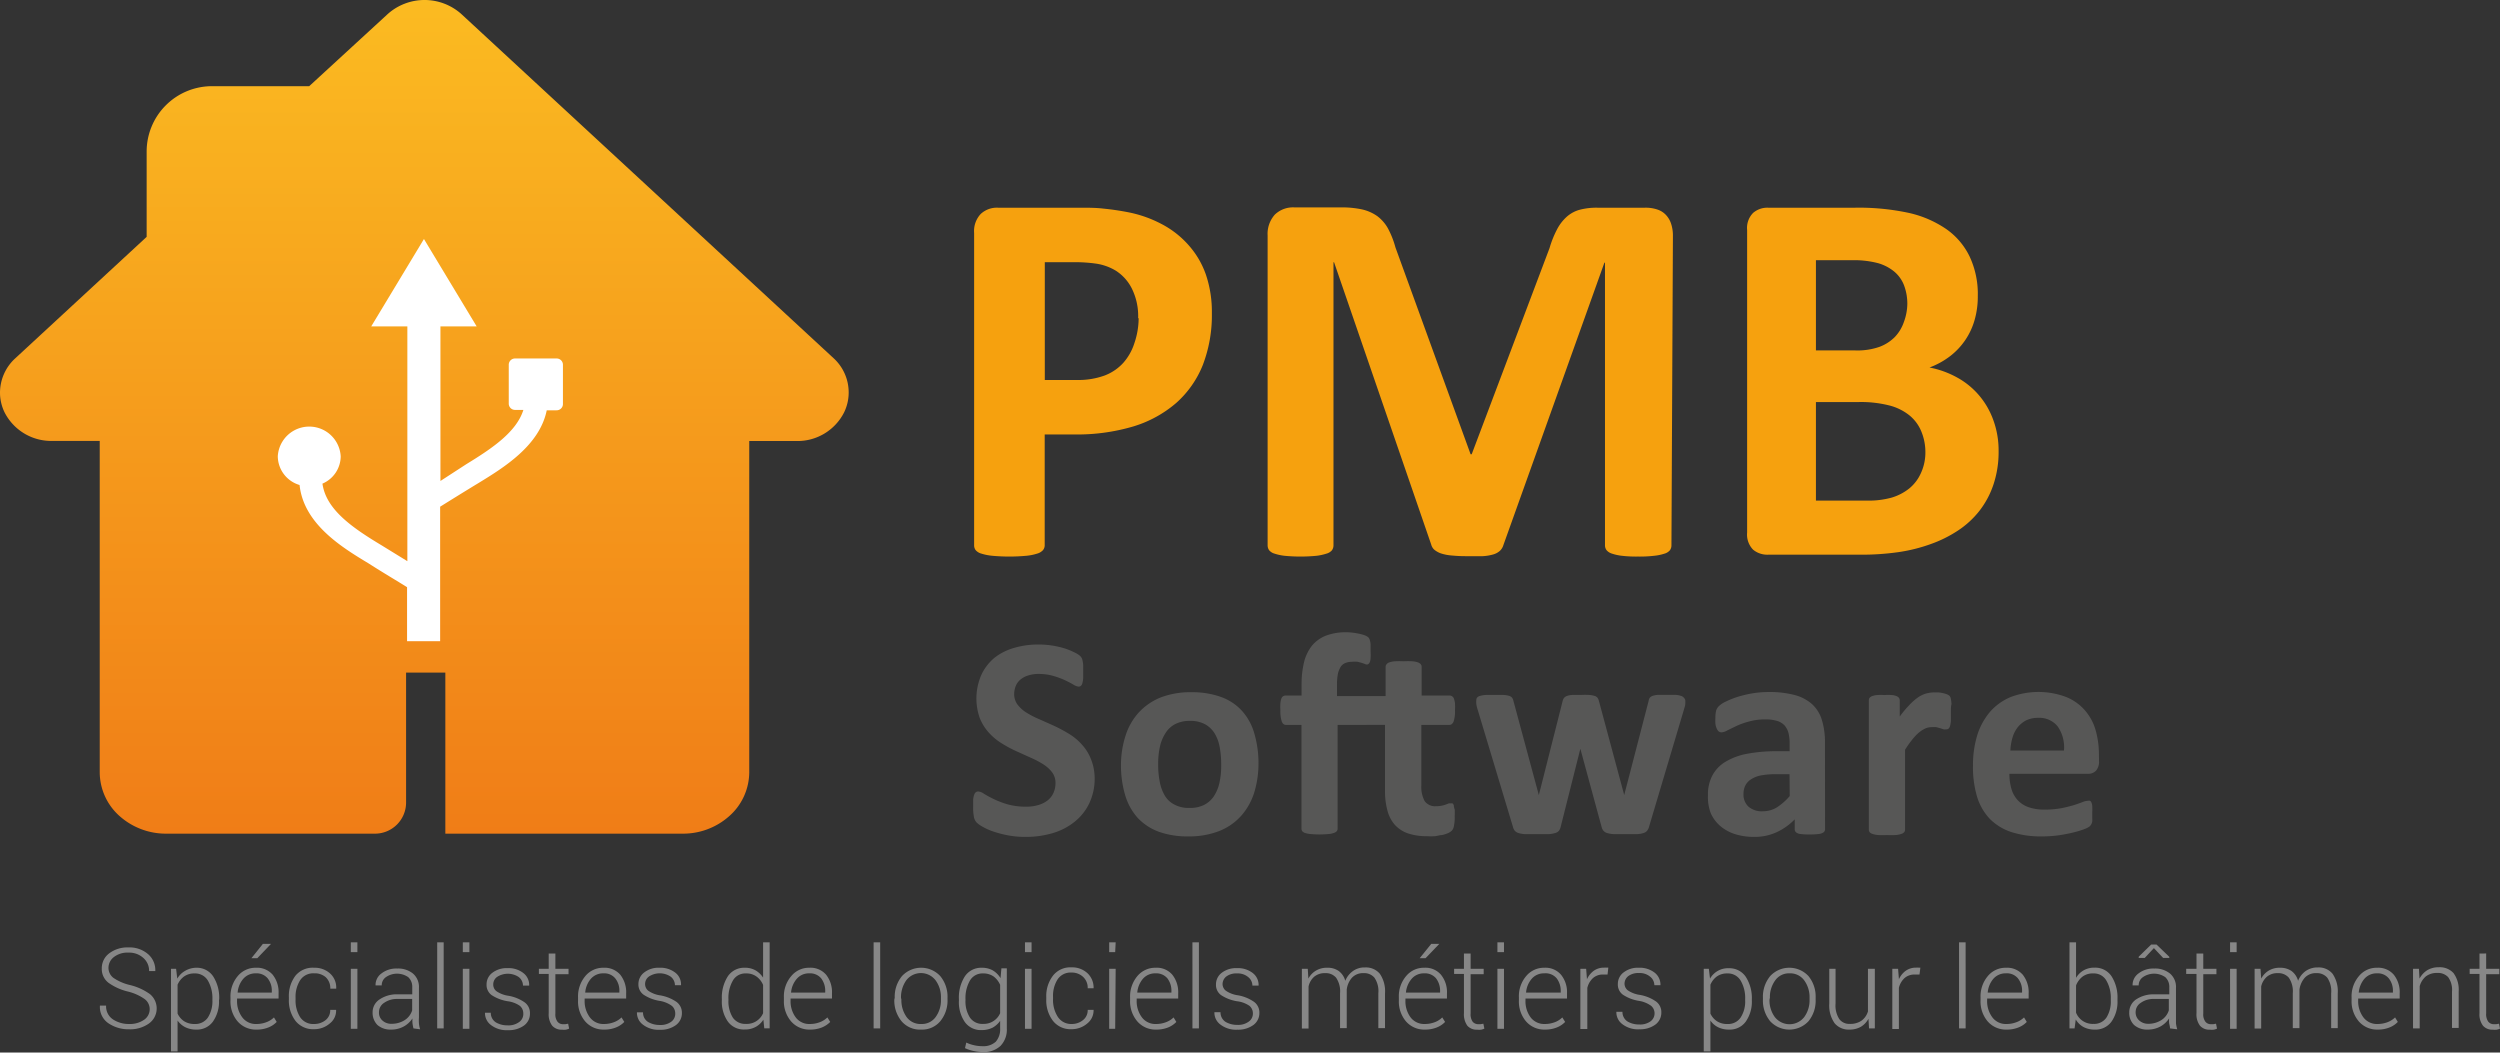
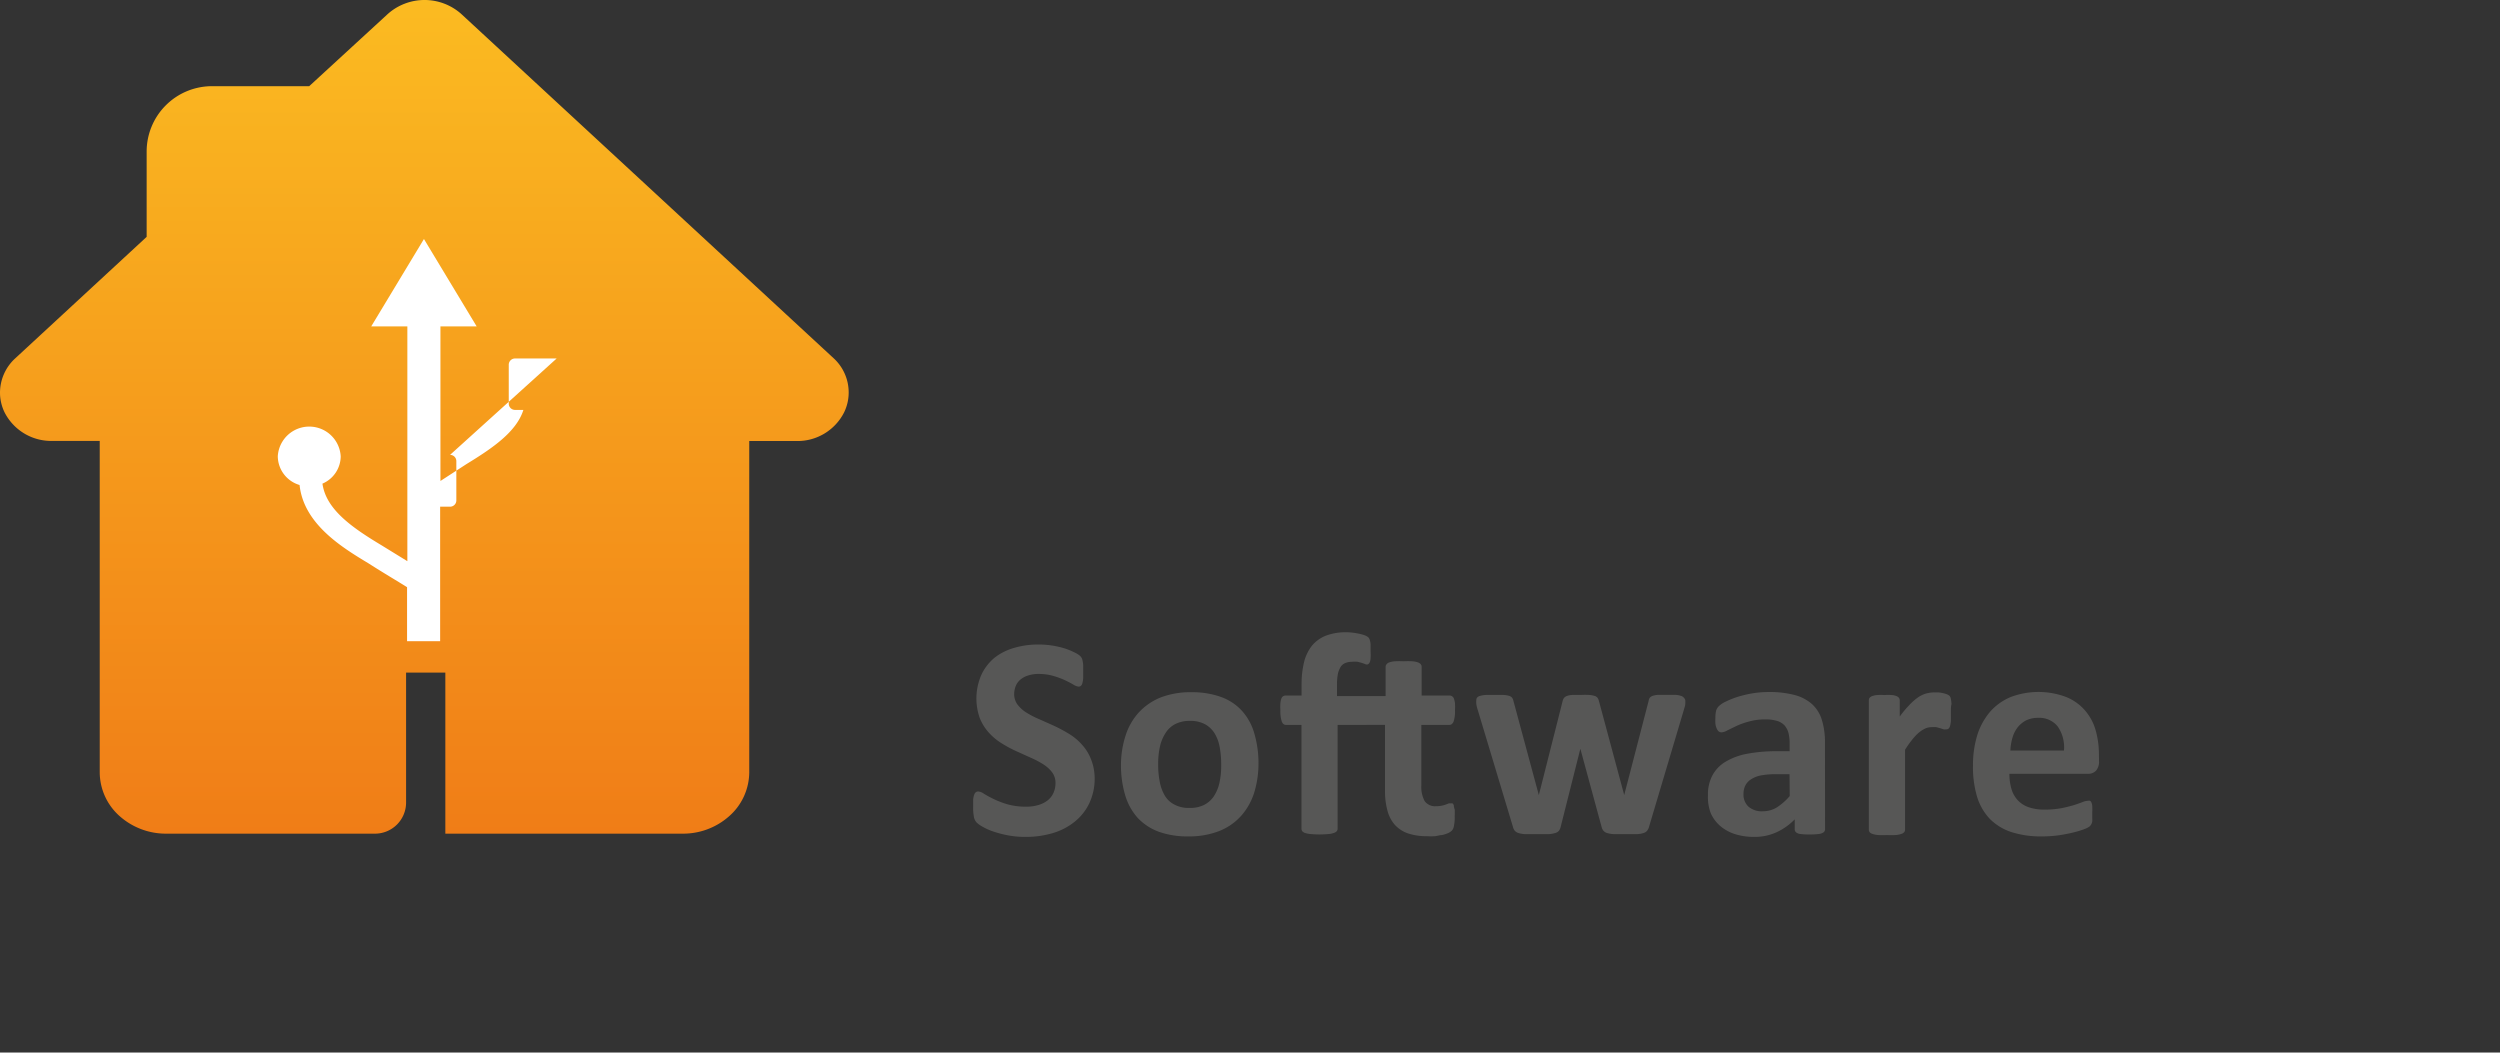
<svg xmlns="http://www.w3.org/2000/svg" viewBox="0 0 254.69 107.23">
  <rect x="0" y="0" width="254.69" height="107.23" fill="#333333" stroke="none" />
  <defs>
    <linearGradient id="a" x1="43.24" x2="43.24" y1="-.19" y2="84.98" gradientUnits="userSpaceOnUse">
      <stop offset="0" stop-color="#fbbb21" />
      <stop offset="1" stop-color="#f07d17" />
    </linearGradient>
  </defs>
  <g data-name="Calque 2">
    <g data-name="Calque 1">
      <path d="M84.92 36.49 47 1.43a5.63 5.63 0 0 0-7.5 0l-8 7.35h-9.9a6.66 6.66 0 0 0-6.66 6.66v8.69L1.57 36.49A4.76 4.76 0 0 0 0 40a4.62 4.62 0 0 0 .46 2 5.33 5.33 0 0 0 4.85 2.92h4.85v33.77a6 6 0 0 0 2.07 4.49 7.09 7.09 0 0 0 4.71 1.75H38.2a3.17 3.17 0 0 0 3.17-3.17V68.52h4v16.41h24.18a7.06 7.06 0 0 0 4.7-1.75 6 6 0 0 0 2.08-4.49V44.93h4.84A5.32 5.32 0 0 0 86 42a4.62 4.62 0 0 0 .46-2 4.72 4.72 0 0 0-1.54-3.51Zm-70.77 6.15v-.23Z" style="fill:url(#a)" />
-       <path d="M15.25 102.79a1.29 1.29 0 0 0-.5-1 5 5 0 0 0-1.7-.77 5.7 5.7 0 0 1-2-.9 1.76 1.76 0 0 1-.68-1.45 1.89 1.89 0 0 1 .76-1.55 3.06 3.06 0 0 1 1.95-.6 2.89 2.89 0 0 1 2 .68 2.14 2.14 0 0 1 .74 1.73h-.63a1.73 1.73 0 0 0-.59-1.34 2.13 2.13 0 0 0-1.51-.54 2.24 2.24 0 0 0-1.5.46 1.39 1.39 0 0 0-.54 1.1 1.29 1.29 0 0 0 .49 1 5 5 0 0 0 1.74.75 5.84 5.84 0 0 1 2 .92 1.89 1.89 0 0 1-.12 3 3.29 3.29 0 0 1-2 .58 3.64 3.64 0 0 1-2.11-.61 2 2 0 0 1-.87-1.8h.63a1.58 1.58 0 0 0 .71 1.41 2.93 2.93 0 0 0 1.63.46 2.54 2.54 0 0 0 1.53-.43 1.3 1.3 0 0 0 .57-1.1Zm7.06-.89a3.53 3.53 0 0 1-.62 2.18 2 2 0 0 1-1.7.81 2.45 2.45 0 0 1-1.11-.24 2.16 2.16 0 0 1-.79-.68v3.14h-.67V98.7h.52l.12 1a2.14 2.14 0 0 1 .79-.79 2.28 2.28 0 0 1 1.15-.32 2 2 0 0 1 1.71.87 4 4 0 0 1 .62 2.33Zm-.67-.11a3.57 3.57 0 0 0-.46-1.89 1.5 1.5 0 0 0-1.35-.73 1.76 1.76 0 0 0-1.09.32 2 2 0 0 0-.65.83v2.94a1.89 1.89 0 0 0 .67.78 1.93 1.93 0 0 0 1.08.28 1.53 1.53 0 0 0 1.34-.66 3.08 3.08 0 0 0 .46-1.76Zm4.49 3.1a2.45 2.45 0 0 1-1.92-.83 3.12 3.12 0 0 1-.73-2.14v-.31a3.21 3.21 0 0 1 .74-2.17 2.35 2.35 0 0 1 1.85-.85 2.12 2.12 0 0 1 1.71.71 2.86 2.86 0 0 1 .6 1.91v.52h-4.23v.19a2.75 2.75 0 0 0 .53 1.72 1.71 1.71 0 0 0 1.45.68 2.8 2.8 0 0 0 1-.18 2.21 2.21 0 0 0 .78-.49l.28.46a2.38 2.38 0 0 1-.84.56 3.09 3.09 0 0 1-1.22.22Zm-.06-5.73a1.65 1.65 0 0 0-1.28.55 2.43 2.43 0 0 0-.58 1.41h3.48V101a2 2 0 0 0-.43-1.34 1.46 1.46 0 0 0-1.19-.5Zm.71-3h.83l-1.4 1.46h-.6Zm5.22 8.16a1.83 1.83 0 0 0 1.15-.38 1.26 1.26 0 0 0 .49-1.06h.6a1.65 1.65 0 0 1-.66 1.4 2.39 2.39 0 0 1-1.59.57 2.27 2.27 0 0 1-1.89-.85 3.42 3.42 0 0 1-.67-2.19v-.23a3.4 3.4 0 0 1 .67-2.18 2.27 2.27 0 0 1 1.9-.81 2.32 2.32 0 0 1 1.63.59 1.91 1.91 0 0 1 .62 1.54h-.6a1.53 1.53 0 0 0-.47-1.17 1.68 1.68 0 0 0-1.18-.39 1.58 1.58 0 0 0-1.42.7 3.12 3.12 0 0 0-.47 1.76v.23a3.16 3.16 0 0 0 .47 1.78 1.59 1.59 0 0 0 1.42.69ZM36.41 97h-.67v-1h.67Zm0 7.81h-.67V98.7h.67Zm5.71-.04a5 5 0 0 1-.1-.55 3.59 3.59 0 0 1 0-.47 2.49 2.49 0 0 1-.88.82 2.64 2.64 0 0 1-1.3.32 2 2 0 0 1-1.39-.47 1.75 1.75 0 0 1-.49-1.29 1.55 1.55 0 0 1 .72-1.32 3.09 3.09 0 0 1 1.85-.51H42v-.75a1.33 1.33 0 0 0-.41-1 2 2 0 0 0-2.28 0 1 1 0 0 0-.42.84h-.63a1.44 1.44 0 0 1 .59-1.21 2.46 2.46 0 0 1 1.62-.51 2.4 2.4 0 0 1 1.6.51 1.79 1.79 0 0 1 .61 1.46v3a4.21 4.21 0 0 0 0 .62 2.9 2.9 0 0 0 .12.6Zm-2.24-.47a2.45 2.45 0 0 0 1.34-.37 1.82 1.82 0 0 0 .77-1v-1.16h-1.5a2.25 2.25 0 0 0-1.35.39 1.12 1.12 0 0 0-.53.94 1.06 1.06 0 0 0 .39.9 1.3 1.3 0 0 0 .88.3Zm5.32.47h-.66V96h.66ZM47.82 97h-.67v-1h.67Zm0 7.81h-.67V98.7h.67Zm5.49-1.59a1 1 0 0 0-.35-.75 2.8 2.8 0 0 0-1.26-.47 4.18 4.18 0 0 1-1.61-.62 1.27 1.27 0 0 1-.52-1.09 1.46 1.46 0 0 1 .58-1.18 2.4 2.4 0 0 1 1.56-.48 2.44 2.44 0 0 1 1.62.51 1.52 1.52 0 0 1 .58 1.27h-.63a1.12 1.12 0 0 0-.43-.87 2 2 0 0 0-2.23 0 .94.94 0 0 0-.37.74.86.86 0 0 0 .31.69 2.92 2.92 0 0 0 1.27.48 4.13 4.13 0 0 1 1.61.66 1.34 1.34 0 0 1 .55 1.13 1.49 1.49 0 0 1-.61 1.24 2.65 2.65 0 0 1-1.63.47 2.59 2.59 0 0 1-1.74-.53 1.5 1.5 0 0 1-.6-1.25H50a1.14 1.14 0 0 0 .54 1 2.31 2.31 0 0 0 1.17.29 1.81 1.81 0 0 0 1.15-.32 1 1 0 0 0 .45-.92Zm3.27-6.08v1.56h1.34v.55h-1.34v4a1.24 1.24 0 0 0 .22.84.7.7 0 0 0 .57.25h.24l.27-.05.1.5a1.28 1.28 0 0 1-.33.11 1.72 1.72 0 0 1-.39 0 1.26 1.26 0 0 1-1-.4 1.9 1.9 0 0 1-.36-1.28v-4h-1v-.52h1v-1.56Zm4.96 7.75a2.45 2.45 0 0 1-1.92-.83 3.12 3.12 0 0 1-.73-2.14v-.31a3.21 3.21 0 0 1 .74-2.17 2.35 2.35 0 0 1 1.85-.85 2.12 2.12 0 0 1 1.71.71 2.86 2.86 0 0 1 .6 1.91v.52h-4.23v.19a2.75 2.75 0 0 0 .53 1.72 1.71 1.71 0 0 0 1.45.68 2.8 2.8 0 0 0 1-.18 2.21 2.21 0 0 0 .78-.49l.28.46a2.38 2.38 0 0 1-.84.56 3.09 3.09 0 0 1-1.22.22Zm-.06-5.73a1.65 1.65 0 0 0-1.28.55 2.43 2.43 0 0 0-.58 1.41h3.48V101a2 2 0 0 0-.43-1.34 1.45 1.45 0 0 0-1.19-.5Zm7.31 4.06a1 1 0 0 0-.35-.75 2.9 2.9 0 0 0-1.27-.51 4.13 4.13 0 0 1-1.6-.62 1.28 1.28 0 0 1-.53-1.09 1.47 1.47 0 0 1 .59-1.18 2.37 2.37 0 0 1 1.55-.48 2.47 2.47 0 0 1 1.63.51 1.51 1.51 0 0 1 .57 1.27h-.62a1.12 1.12 0 0 0-.43-.87 2 2 0 0 0-2.24 0 .94.94 0 0 0-.37.74.87.87 0 0 0 .32.69 2.86 2.86 0 0 0 1.26.48 4.18 4.18 0 0 1 1.62.66 1.37 1.37 0 0 1 .55 1.13 1.5 1.5 0 0 1-.62 1.24 2.62 2.62 0 0 1-1.62.47 2.59 2.59 0 0 1-1.74-.53 1.5 1.5 0 0 1-.6-1.25h.62a1.11 1.11 0 0 0 .54 1 2.31 2.31 0 0 0 1.17.29 1.83 1.83 0 0 0 1.15-.32 1 1 0 0 0 .42-.88Zm4.75-1.43a4 4 0 0 1 .61-2.33 2 2 0 0 1 1.72-.87 2.15 2.15 0 0 1 1.09.26 2.23 2.23 0 0 1 .78.75V96h.67v8.76h-.55l-.09-.88a2.15 2.15 0 0 1-.79.74 2.23 2.23 0 0 1-1.12.26 2 2 0 0 1-1.71-.81 3.53 3.53 0 0 1-.61-2.18Zm.67.11a3.14 3.14 0 0 0 .44 1.76 1.52 1.52 0 0 0 1.33.65 1.8 1.8 0 0 0 1.76-1.09v-2.88a2 2 0 0 0-.65-.84 1.74 1.74 0 0 0-1.1-.33 1.45 1.45 0 0 0-1.33.73 3.53 3.53 0 0 0-.45 1.89Zm8.3 2.99a2.45 2.45 0 0 1-1.91-.83 3.13 3.13 0 0 1-.74-2.14v-.31a3.16 3.16 0 0 1 .75-2.17 2.33 2.33 0 0 1 1.84-.85 2.09 2.09 0 0 1 1.71.71 2.86 2.86 0 0 1 .6 1.91v.52h-4.22v.19a2.75 2.75 0 0 0 .52 1.72 1.71 1.71 0 0 0 1.45.68 2.8 2.8 0 0 0 1-.18 2.21 2.21 0 0 0 .78-.49l.29.46a2.57 2.57 0 0 1-.84.56 3.17 3.17 0 0 1-1.23.22Zm-.06-5.73a1.62 1.62 0 0 0-1.27.55 2.44 2.44 0 0 0-.59 1.41h3.48V101a2.08 2.08 0 0 0-.42-1.34 1.48 1.48 0 0 0-1.2-.5Zm7.22 5.61H89V96h.67Zm1.48-3.12a3.3 3.3 0 0 1 .74-2.21 2.66 2.66 0 0 1 3.9 0 3.3 3.3 0 0 1 .74 2.21v.18a3.3 3.3 0 0 1-.74 2.21 2.41 2.41 0 0 1-1.94.85 2.45 2.45 0 0 1-2-.85 3.3 3.3 0 0 1-.74-2.21Zm.68.18a2.94 2.94 0 0 0 .53 1.78 1.74 1.74 0 0 0 1.49.71 1.72 1.72 0 0 0 1.47-.71 2.88 2.88 0 0 0 .54-1.78v-.18a2.89 2.89 0 0 0-.54-1.77 1.88 1.88 0 0 0-3 0 3 3 0 0 0-.53 1.77Zm5.86-.04a4 4 0 0 1 .61-2.33 2 2 0 0 1 1.72-.87 2.24 2.24 0 0 1 1.12.27 2.3 2.3 0 0 1 .79.79l.09-1h.55v6.11a2.39 2.39 0 0 1-.64 1.79 2.48 2.48 0 0 1-1.81.63 4.53 4.53 0 0 1-.94-.11 3.86 3.86 0 0 1-.87-.29l.13-.57a3.43 3.43 0 0 0 .78.27 3.6 3.6 0 0 0 .88.1 1.84 1.84 0 0 0 1.35-.46 1.92 1.92 0 0 0 .44-1.36V104a2.27 2.27 0 0 1-.78.7 2.44 2.44 0 0 1-1.1.24 2 2 0 0 1-1.71-.81 3.55 3.55 0 0 1-.61-2.18Zm.67.11a3.06 3.06 0 0 0 .45 1.76 1.51 1.51 0 0 0 1.33.65 1.82 1.82 0 0 0 1.75-1.09v-2.89a2.17 2.17 0 0 0-.65-.84 1.81 1.81 0 0 0-1.09-.32 1.47 1.47 0 0 0-1.34.73 3.57 3.57 0 0 0-.45 1.89Zm6.73-4.9h-.67v-1h.67Zm0 7.81h-.67V98.7h.67Zm4.08-.49a1.78 1.78 0 0 0 1.14-.38 1.26 1.26 0 0 0 .5-1.06h.6a1.7 1.7 0 0 1-.66 1.4 2.42 2.42 0 0 1-1.59.57 2.27 2.27 0 0 1-1.89-.85 3.43 3.43 0 0 1-.68-2.19v-.23a3.4 3.4 0 0 1 .68-2.18 2.24 2.24 0 0 1 1.88-.85 2.3 2.3 0 0 1 1.63.59 2 2 0 0 1 .63 1.54h-.6a1.5 1.5 0 0 0-.48-1.17 1.68 1.68 0 0 0-1.17-.43 1.59 1.59 0 0 0-1.42.7 3.11 3.11 0 0 0-.46 1.76v.23a3.16 3.16 0 0 0 .46 1.78 1.61 1.61 0 0 0 1.43.77Zm4.44-7.32H113v-1h.66Zm0 7.81H113V98.7h.66Zm4.17.08a2.45 2.45 0 0 1-1.91-.83 3.13 3.13 0 0 1-.74-2.14v-.31a3.21 3.21 0 0 1 .74-2.17 2.37 2.37 0 0 1 1.85-.85 2.09 2.09 0 0 1 1.71.71 2.86 2.86 0 0 1 .6 1.91v.52h-4.23v.19a2.75 2.75 0 0 0 .53 1.72 1.71 1.71 0 0 0 1.45.68 2.8 2.8 0 0 0 1-.18 2.21 2.21 0 0 0 .78-.49l.28.46a2.42 2.42 0 0 1-.83.56 3.17 3.17 0 0 1-1.23.22Zm-.06-5.73a1.65 1.65 0 0 0-1.28.55 2.49 2.49 0 0 0-.58 1.41h3.48V101a2.08 2.08 0 0 0-.42-1.34 1.48 1.48 0 0 0-1.2-.5Zm4.42 5.61h-.66V96h.66Zm5.5-1.55a1 1 0 0 0-.35-.75A2.85 2.85 0 0 0 126 102a4.19 4.19 0 0 1-1.6-.62 1.27 1.27 0 0 1-.52-1.09 1.46 1.46 0 0 1 .58-1.18 2.38 2.38 0 0 1 1.56-.48 2.46 2.46 0 0 1 1.62.51 1.52 1.52 0 0 1 .58 1.27h-.63a1.12 1.12 0 0 0-.43-.87 1.64 1.64 0 0 0-1.13-.37 1.69 1.69 0 0 0-1.11.32 1 1 0 0 0-.37.74.87.87 0 0 0 .32.69 2.86 2.86 0 0 0 1.27.48 4.13 4.13 0 0 1 1.61.66 1.34 1.34 0 0 1 .55 1.13 1.5 1.5 0 0 1-.62 1.24 2.62 2.62 0 0 1-1.62.47 2.59 2.59 0 0 1-1.74-.53 1.5 1.5 0 0 1-.6-1.25h.62a1.14 1.14 0 0 0 .54 1 2.31 2.31 0 0 0 1.17.29 1.81 1.81 0 0 0 1.15-.32 1 1 0 0 0 .44-.87Zm5.59-4.52.06 1a2.06 2.06 0 0 1 .78-.82 2.14 2.14 0 0 1 1.15-.29 1.94 1.94 0 0 1 1.16.33 1.81 1.81 0 0 1 .67 1 2.31 2.31 0 0 1 .79-1 2 2 0 0 1 1.22-.36 1.85 1.85 0 0 1 1.51.64 3.15 3.15 0 0 1 .53 2v3.54h-.68v-3.55a2.43 2.43 0 0 0-.4-1.59 1.36 1.36 0 0 0-1.1-.46 1.53 1.53 0 0 0-1.19.47 2.21 2.21 0 0 0-.53 1.21v3.92h-.68v-3.55a2.46 2.46 0 0 0-.4-1.58 1.36 1.36 0 0 0-1.1-.47 1.68 1.68 0 0 0-1.13.36 1.84 1.84 0 0 0-.58 1v4.28h-.68V98.7Zm11.93 6.19a2.45 2.45 0 0 1-1.92-.83 3.12 3.12 0 0 1-.73-2.14v-.31a3.16 3.16 0 0 1 .74-2.17 2.33 2.33 0 0 1 1.84-.85 2.09 2.09 0 0 1 1.71.71 2.81 2.81 0 0 1 .61 1.91v.52h-4.23v.19a2.75 2.75 0 0 0 .52 1.72 1.73 1.73 0 0 0 1.46.68 2.8 2.8 0 0 0 1-.18 2.08 2.08 0 0 0 .77-.49l.29.46a2.38 2.38 0 0 1-.84.56 3.12 3.12 0 0 1-1.22.22Zm-.07-5.73a1.63 1.63 0 0 0-1.27.55 2.5 2.5 0 0 0-.59 1.41h3.48V101a2.08 2.08 0 0 0-.42-1.34 1.47 1.47 0 0 0-1.2-.5Zm.72-3h.82l-1.4 1.46h-.6Zm4.01.98v1.56h1.33v.55h-1.33v4a1.31 1.31 0 0 0 .21.84.73.73 0 0 0 .58.25h.24l.27-.05.1.5a1.28 1.28 0 0 1-.33.11 1.87 1.87 0 0 1-.4 0 1.26 1.26 0 0 1-1-.4 2 2 0 0 1-.35-1.28v-4h-1v-.52h1v-1.56Zm3.4-.14h-.67v-1h.67Zm0 7.81h-.67V98.7h.67Zm4.17.08a2.45 2.45 0 0 1-1.92-.83 3.12 3.12 0 0 1-.73-2.14v-.31a3.16 3.16 0 0 1 .74-2.17 2.35 2.35 0 0 1 1.84-.85 2.09 2.09 0 0 1 1.71.71 2.81 2.81 0 0 1 .61 1.91v.52h-4.23v.19a2.75 2.75 0 0 0 .52 1.72 1.73 1.73 0 0 0 1.46.68 2.8 2.8 0 0 0 1-.18 2.08 2.08 0 0 0 .77-.49l.29.46a2.38 2.38 0 0 1-.84.56 3.12 3.12 0 0 1-1.22.22Zm-.07-5.73a1.63 1.63 0 0 0-1.27.55 2.43 2.43 0 0 0-.58 1.41H159V101a2.08 2.08 0 0 0-.42-1.34 1.47 1.47 0 0 0-1.26-.5Zm6.45.12h-.48a1.51 1.51 0 0 0-1 .36 2 2 0 0 0-.58 1v4.19H161V98.7h.59l.08 1v.07a2.16 2.16 0 0 1 .71-.88 1.76 1.76 0 0 1 1.05-.31.93.93 0 0 1 .24 0 .69.69 0 0 1 .18 0Zm4.79 3.94a1 1 0 0 0-.35-.75 2.85 2.85 0 0 0-1.27-.51 4.13 4.13 0 0 1-1.6-.62 1.27 1.27 0 0 1-.52-1.09 1.46 1.46 0 0 1 .58-1.18 2.37 2.37 0 0 1 1.55-.48 2.47 2.47 0 0 1 1.63.51 1.55 1.55 0 0 1 .58 1.27h-.62a1.12 1.12 0 0 0-.43-.87 1.65 1.65 0 0 0-1.14-.37 1.68 1.68 0 0 0-1.1.32 1 1 0 0 0-.37.74.87.87 0 0 0 .32.69 2.86 2.86 0 0 0 1.27.48 4.13 4.13 0 0 1 1.61.66 1.34 1.34 0 0 1 .55 1.13 1.5 1.5 0 0 1-.62 1.24 2.62 2.62 0 0 1-1.62.47 2.59 2.59 0 0 1-1.74-.53 1.5 1.5 0 0 1-.6-1.25h.62a1.14 1.14 0 0 0 .54 1 2.31 2.31 0 0 0 1.17.29 1.81 1.81 0 0 0 1.15-.32 1 1 0 0 0 .41-.83Zm9.91-1.32a3.53 3.53 0 0 1-.62 2.18 2 2 0 0 1-1.7.81 2.46 2.46 0 0 1-1.12-.24 2.05 2.05 0 0 1-.78-.68v3.14h-.68V98.7h.52l.12 1a2.1 2.1 0 0 1 1.93-1.06 2 2 0 0 1 1.71.87 4 4 0 0 1 .62 2.33Zm-.68-.11a3.48 3.48 0 0 0-.46-1.89 1.5 1.5 0 0 0-1.35-.73 1.78 1.78 0 0 0-1.09.32 2 2 0 0 0-.64.83v2.94a1.89 1.89 0 0 0 .67.78 1.87 1.87 0 0 0 1.07.28 1.52 1.52 0 0 0 1.34-.66 3 3 0 0 0 .46-1.76Zm1.81-.14a3.3 3.3 0 0 1 .74-2.21 2.66 2.66 0 0 1 3.9 0 3.29 3.29 0 0 1 .73 2.21v.18a3.29 3.29 0 0 1-.73 2.21 2.66 2.66 0 0 1-3.9 0 3.3 3.3 0 0 1-.74-2.21Zm.67.18a2.88 2.88 0 0 0 .54 1.78 1.9 1.9 0 0 0 3 0 2.88 2.88 0 0 0 .54-1.78v-.18a2.89 2.89 0 0 0-.54-1.77 1.76 1.76 0 0 0-1.49-.72 1.71 1.71 0 0 0-1.47.72 2.89 2.89 0 0 0-.54 1.77Zm10.08 1.96a2.12 2.12 0 0 1-.78.82 2.3 2.3 0 0 1-1.17.28 1.85 1.85 0 0 1-1.5-.65 3.13 3.13 0 0 1-.54-2V98.7h.64v3.53a2.55 2.55 0 0 0 .38 1.59 1.26 1.26 0 0 0 1.07.49 2 2 0 0 0 1.21-.34 1.82 1.82 0 0 0 .64-.93V98.7h.7v6.07h-.59Zm5.2-4.51h-.47a1.54 1.54 0 0 0-1.05.36 2 2 0 0 0-.58 1v4.19h-.67V98.7h.59l.08 1v.07a2.16 2.16 0 0 1 .71-.88 1.79 1.79 0 0 1 1.06-.31.86.86 0 0 1 .23 0h.19Zm4.7 5.49h-.67V96h.67Zm4.17.12a2.45 2.45 0 0 1-1.92-.83 3.12 3.12 0 0 1-.73-2.14v-.31a3.21 3.21 0 0 1 .74-2.17 2.35 2.35 0 0 1 1.85-.85 2.11 2.11 0 0 1 1.71.71 2.86 2.86 0 0 1 .6 1.91v.52h-4.23v.19a2.75 2.75 0 0 0 .53 1.72 1.71 1.71 0 0 0 1.45.68 2.8 2.8 0 0 0 1-.18 2.21 2.21 0 0 0 .78-.49l.28.46a2.38 2.38 0 0 1-.84.56 3.09 3.09 0 0 1-1.22.22Zm-.06-5.73a1.65 1.65 0 0 0-1.28.55 2.49 2.49 0 0 0-.58 1.41h3.5V101a2 2 0 0 0-.43-1.34 1.45 1.45 0 0 0-1.21-.5Zm11.36 2.74a3.53 3.53 0 0 1-.61 2.18 2 2 0 0 1-1.71.81 2.4 2.4 0 0 1-1.14-.26 2.08 2.08 0 0 1-.79-.77l-.12.91h-.52V96h.67v3.62a2.13 2.13 0 0 1 .78-.77 2.17 2.17 0 0 1 1.11-.27 2 2 0 0 1 1.72.87 4 4 0 0 1 .61 2.33Zm-.68-.11a3.53 3.53 0 0 0-.45-1.89 1.45 1.45 0 0 0-1.33-.73 1.72 1.72 0 0 0-1.12.34 2.12 2.12 0 0 0-.64.88v2.78a1.82 1.82 0 0 0 1.78 1.14 1.51 1.51 0 0 0 1.32-.65 3.06 3.06 0 0 0 .44-1.76Zm6.03 2.98c0-.21-.07-.39-.09-.55a3.59 3.59 0 0 1 0-.47 2.49 2.49 0 0 1-.88.82 2.64 2.64 0 0 1-1.3.32 2 2 0 0 1-1.39-.47 1.71 1.71 0 0 1-.49-1.29 1.57 1.57 0 0 1 .71-1.32 3.15 3.15 0 0 1 1.86-.51H221v-.75a1.33 1.33 0 0 0-.41-1 2 2 0 0 0-2.28 0 1 1 0 0 0-.43.84h-.62a1.44 1.44 0 0 1 .59-1.21 2.46 2.46 0 0 1 1.62-.51 2.4 2.4 0 0 1 1.6.51 1.79 1.79 0 0 1 .61 1.46v3.62a3.75 3.75 0 0 0 .13.6Zm-2.23-.47a2.45 2.45 0 0 0 1.34-.37 1.82 1.82 0 0 0 .77-1v-1.16h-1.5a2.2 2.2 0 0 0-1.35.39 1.12 1.12 0 0 0-.53.94 1.08 1.08 0 0 0 .33.83 1.34 1.34 0 0 0 .94.37Zm2.16-6.82v.11h-.63l-.94-1-.93 1h-.62v-.12l1.27-1.24h.55Zm3.46-.34v1.56h1.34v.55h-1.34v4a1.24 1.24 0 0 0 .22.84.7.7 0 0 0 .57.25h.24l.27-.05.1.5a1.28 1.28 0 0 1-.33.11 1.75 1.75 0 0 1-.4 0 1.25 1.25 0 0 1-1-.4 1.9 1.9 0 0 1-.36-1.28v-4h-1.05v-.52h1.05v-1.56Zm3.4-.14h-.67v-1h.67Zm0 7.81h-.67V98.7h.67Zm2.43-6.11.07 1a2.1 2.1 0 0 1 .77-.82 2.17 2.17 0 0 1 1.16-.29 2 2 0 0 1 1.16.33 1.86 1.86 0 0 1 .67 1 2.22 2.22 0 0 1 .78-1 2.08 2.08 0 0 1 1.23-.36 1.82 1.82 0 0 1 1.5.64 3.15 3.15 0 0 1 .53 2v3.54h-.67v-3.55a2.43 2.43 0 0 0-.4-1.59 1.37 1.37 0 0 0-1.1-.46 1.53 1.53 0 0 0-1.19.47 2.29 2.29 0 0 0-.54 1.21s0 .08 0 .12v3.8h-.68v-3.55a2.46 2.46 0 0 0-.4-1.58 1.39 1.39 0 0 0-1.1-.47 1.67 1.67 0 0 0-1.13.36 1.85 1.85 0 0 0-.59 1v4.28h-.67V98.7Zm11.93 6.19a2.45 2.45 0 0 1-1.91-.83 3.13 3.13 0 0 1-.74-2.14v-.31a3.16 3.16 0 0 1 .75-2.17 2.33 2.33 0 0 1 1.84-.85 2.09 2.09 0 0 1 1.71.71 2.86 2.86 0 0 1 .6 1.91v.52h-4.23v.19a2.75 2.75 0 0 0 .53 1.72 1.71 1.71 0 0 0 1.45.68 2.8 2.8 0 0 0 1-.18 2.21 2.21 0 0 0 .78-.49l.28.46a2.38 2.38 0 0 1-.84.56 3.09 3.09 0 0 1-1.22.22Zm-.06-5.73a1.65 1.65 0 0 0-1.28.55 2.49 2.49 0 0 0-.58 1.41h3.48V101a2 2 0 0 0-.43-1.34 1.45 1.45 0 0 0-1.19-.5Zm4.27-.46.06 1a2.27 2.27 0 0 1 .79-.86 2.21 2.21 0 0 1 1.17-.3 1.89 1.89 0 0 1 1.51.6 2.87 2.87 0 0 1 .52 1.88v3.7h-.68v-3.69a2.21 2.21 0 0 0-.39-1.48 1.41 1.41 0 0 0-1.11-.43 1.84 1.84 0 0 0-1.16.35 2 2 0 0 0-.63 1v4.3h-.68V98.7Zm6.85-1.56v1.56h1.34v.55h-1.34v4a1.3 1.3 0 0 0 .22.84.71.71 0 0 0 .57.25h.24l.28-.05.1.5a1.23 1.23 0 0 1-.34.11 1.72 1.72 0 0 1-.39 0 1.26 1.26 0 0 1-1-.4 1.9 1.9 0 0 1-.36-1.28v-4h-1v-.52h1v-1.56Z" style="fill:#878787" />
-       <path d="M123.46 31.9a14.18 14.18 0 0 1-.92 5.28 10.27 10.27 0 0 1-2.71 3.87 12 12 0 0 1-4.36 2.39 20.13 20.13 0 0 1-6.09.82h-2.95v11.29a.77.77 0 0 1-.18.5 1.26 1.26 0 0 1-.59.35 5.3 5.3 0 0 1-1.09.22 19.07 19.07 0 0 1-3.49 0 5.42 5.42 0 0 1-1.1-.22 1.18 1.18 0 0 1-.58-.35.81.81 0 0 1-.16-.5V23.73a2.54 2.54 0 0 1 .67-1.93 2.41 2.41 0 0 1 1.76-.64H110c.84 0 1.64 0 2.39.09a26.87 26.87 0 0 1 2.73.41 12.35 12.35 0 0 1 3.21 1.16 9.54 9.54 0 0 1 2.78 2.18 8.9 8.9 0 0 1 1.75 3 11.81 11.81 0 0 1 .6 3.9Zm-7.51.52a6.31 6.31 0 0 0-.66-3.06 4.61 4.61 0 0 0-1.61-1.78 5.41 5.41 0 0 0-2-.72 15.54 15.54 0 0 0-2.18-.15h-3.06v12h3.23a7.8 7.8 0 0 0 2.88-.46 4.94 4.94 0 0 0 1.9-1.3 5.58 5.58 0 0 0 1.12-2 7.89 7.89 0 0 0 .43-2.53Zm54.33 23.13a.87.87 0 0 1-.15.5 1.11 1.11 0 0 1-.55.35 5 5 0 0 1-1.05.22 13 13 0 0 1-1.67.08 12.61 12.61 0 0 1-1.64-.08 4.88 4.88 0 0 1-1-.22 1.16 1.16 0 0 1-.55-.35.81.81 0 0 1-.16-.5V26.76h-.06l-10.29 28.77a1.31 1.31 0 0 1-.35.58 1.72 1.72 0 0 1-.67.37 4.84 4.84 0 0 1-1.08.18h-1.59a14.5 14.5 0 0 1-1.59-.07 4.69 4.69 0 0 1-1.08-.21 2.22 2.22 0 0 1-.67-.37 1.06 1.06 0 0 1-.32-.52l-9.9-28.77h-.06v28.83a.87.87 0 0 1-.15.5 1.1 1.1 0 0 1-.56.35 5.29 5.29 0 0 1-1 .22 17.06 17.06 0 0 1-3.3 0 5.13 5.13 0 0 1-1-.22 1.11 1.11 0 0 1-.55-.35.87.87 0 0 1-.15-.5V24a2.93 2.93 0 0 1 .74-2.14 2.66 2.66 0 0 1 2-.73h4.7a9.68 9.68 0 0 1 2.16.2 4.35 4.35 0 0 1 1.56.68 4 4 0 0 1 1.1 1.26 9.13 9.13 0 0 1 .76 1.93l7.66 21.08h.11l7.93-21a10.28 10.28 0 0 1 .78-1.94 4.51 4.51 0 0 1 1-1.28 3.27 3.27 0 0 1 1.33-.7 6.74 6.74 0 0 1 1.77-.2h4.84a3.75 3.75 0 0 1 1.28.19 2.08 2.08 0 0 1 .87.56 2.35 2.35 0 0 1 .52.9 3.82 3.82 0 0 1 .18 1.22Zm33.33-9.62a10.49 10.49 0 0 1-.52 3.42 9 9 0 0 1-1.44 2.7 9.17 9.17 0 0 1-2.18 2 12.69 12.69 0 0 1-2.81 1.39 16.72 16.72 0 0 1-3.26.81 26.78 26.78 0 0 1-3.87.26h-9.41a2.27 2.27 0 0 1-1.52-.51 2.2 2.2 0 0 1-.61-1.74V23.43a2.18 2.18 0 0 1 .61-1.74 2.22 2.22 0 0 1 1.52-.53H189a24.08 24.08 0 0 1 5.51.54 10.94 10.94 0 0 1 3.8 1.66 7.26 7.26 0 0 1 2.36 2.8 9 9 0 0 1 .82 4 8.58 8.58 0 0 1-.32 2.42 7.06 7.06 0 0 1-2.51 3.71 8.09 8.09 0 0 1-2.09 1.15 9.52 9.52 0 0 1 2.78 1 7.91 7.91 0 0 1 2.21 1.77 8.06 8.06 0 0 1 1.49 2.53 9 9 0 0 1 .56 3.19ZM194.31 31a5.3 5.3 0 0 0-.33-1.92 3.43 3.43 0 0 0-1-1.41 4.61 4.61 0 0 0-1.65-.86 9.63 9.63 0 0 0-2.67-.3H185v9.19h4a6.81 6.81 0 0 0 2.49-.37 4.34 4.34 0 0 0 1.55-1 4.12 4.12 0 0 0 .91-1.5 5.51 5.51 0 0 0 .36-1.83Zm1.84 15.15a5.51 5.51 0 0 0-.42-2.21 4.12 4.12 0 0 0-1.2-1.62 5.4 5.4 0 0 0-2-1 11.71 11.71 0 0 0-3.2-.36H185V51h5.2a8.78 8.78 0 0 0 2.53-.31 5.3 5.3 0 0 0 1.78-.93 4.23 4.23 0 0 0 1.17-1.53 5 5 0 0 0 .47-2.05Z" style="fill:#f6a10e" />
      <path d="M111.52 79.24a5.87 5.87 0 0 1-.56 2.62 5.35 5.35 0 0 1-1.51 1.88 6.49 6.49 0 0 1-2.22 1.14 9.63 9.63 0 0 1-2.73.38 9.48 9.48 0 0 1-1.82-.16 11 11 0 0 1-1.49-.39 6.18 6.18 0 0 1-1.08-.48 3 3 0 0 1-.62-.44 1.18 1.18 0 0 1-.27-.55 5.2 5.2 0 0 1-.08-1v-.76a2 2 0 0 1 .1-.5.6.6 0 0 1 .17-.27.45.45 0 0 1 .26-.08 1.25 1.25 0 0 1 .58.24 10.35 10.35 0 0 0 1 .54 9 9 0 0 0 1.39.53 6.73 6.73 0 0 0 1.89.24 4.09 4.09 0 0 0 1.26-.17 2.86 2.86 0 0 0 .94-.47 2 2 0 0 0 .59-.76 2.4 2.4 0 0 0 .21-1 1.81 1.81 0 0 0-.35-1.11 3.5 3.5 0 0 0-.92-.82 9 9 0 0 0-1.28-.67l-1.48-.67a12.45 12.45 0 0 1-1.48-.8 6 6 0 0 1-1.28-1.07 5 5 0 0 1-.92-1.47 6 6 0 0 1 .18-4.47 5 5 0 0 1 1.33-1.7 5.81 5.81 0 0 1 2-1 8.67 8.67 0 0 1 2.47-.34 8.76 8.76 0 0 1 1.35.1 9 9 0 0 1 1.26.28 6.86 6.86 0 0 1 1 .4 2.61 2.61 0 0 1 .6.36 1.2 1.2 0 0 1 .2.25 1.25 1.25 0 0 1 .08.27 2.34 2.34 0 0 1 .06.43v1.35a2.63 2.63 0 0 1-.08.49.53.53 0 0 1-.14.27.37.37 0 0 1-.26.09 1.25 1.25 0 0 1-.51-.2c-.24-.14-.52-.29-.86-.45a8.53 8.53 0 0 0-1.19-.44 5.3 5.3 0 0 0-1.48-.2 3.31 3.31 0 0 0-1.1.16 2.24 2.24 0 0 0-.78.42 1.67 1.67 0 0 0-.47.65 2.25 2.25 0 0 0-.16.81 1.78 1.78 0 0 0 .35 1.09 3.35 3.35 0 0 0 .92.82 8.9 8.9 0 0 0 1.31.67l1.5.67a16.56 16.56 0 0 1 1.49.8 5.84 5.84 0 0 1 1.3 1.07 4.86 4.86 0 0 1 .93 1.46 5.28 5.28 0 0 1 .4 1.96Zm16.69-1.48a10.12 10.12 0 0 1-.44 3 6.5 6.5 0 0 1-1.34 2.37 5.9 5.9 0 0 1-2.24 1.54 8.45 8.45 0 0 1-3.15.54 8.68 8.68 0 0 1-3-.48 5.64 5.64 0 0 1-2.14-1.41 6 6 0 0 1-1.26-2.27 10.68 10.68 0 0 1-.44-3.05 9.81 9.81 0 0 1 .45-3 6.34 6.34 0 0 1 1.35-2.4 6.14 6.14 0 0 1 2.23-1.54 8.41 8.41 0 0 1 3.15-.54 8.7 8.7 0 0 1 3 .48 5.29 5.29 0 0 1 2.13 1.4 5.77 5.77 0 0 1 1.26 2.27 10.76 10.76 0 0 1 .44 3.09Zm-3.8.15a9.77 9.77 0 0 0-.15-1.78 4.19 4.19 0 0 0-.52-1.42 2.68 2.68 0 0 0-1-.94 3.15 3.15 0 0 0-1.53-.33 3.23 3.23 0 0 0-1.43.3 2.52 2.52 0 0 0-1 .88 4.21 4.21 0 0 0-.6 1.39 8 8 0 0 0-.19 1.85 8.92 8.92 0 0 0 .16 1.78 4.35 4.35 0 0 0 .52 1.42 2.39 2.39 0 0 0 1 .92 3.08 3.08 0 0 0 1.52.33 3.2 3.2 0 0 0 1.46-.3 2.64 2.64 0 0 0 1-.87 4.13 4.13 0 0 0 .58-1.38 8 8 0 0 0 .18-1.85Zm11.86-4.06v10.57a.39.39 0 0 1-.09.26.7.7 0 0 1-.3.18 2.12 2.12 0 0 1-.57.11 9.92 9.92 0 0 1-1.78 0 2.3 2.3 0 0 1-.57-.11.6.6 0 0 1-.29-.18.45.45 0 0 1-.08-.26V73.85H131c-.19 0-.33-.12-.42-.35a3.42 3.42 0 0 1-.14-1.15 4.78 4.78 0 0 1 0-.71 2.1 2.1 0 0 1 .1-.47.45.45 0 0 1 .18-.24.43.43 0 0 1 .25-.07h1.63v-1.1a9.56 9.56 0 0 1 .26-2.34 4.43 4.43 0 0 1 .82-1.67 3.56 3.56 0 0 1 1.42-1 5.75 5.75 0 0 1 2-.34 6 6 0 0 1 1.13.11 4.79 4.79 0 0 1 .8.2 1.39 1.39 0 0 1 .36.2.63.63 0 0 1 .16.28 1.82 1.82 0 0 1 .08.47v.71a6.13 6.13 0 0 1 0 .68 1.15 1.15 0 0 1-.08.39.37.37 0 0 1-.14.19.23.23 0 0 1-.16.06.52.52 0 0 1-.21-.06l-.31-.11-.42-.11a3.21 3.21 0 0 0-.58 0 1.75 1.75 0 0 0-.68.13 1 1 0 0 0-.47.39 2.24 2.24 0 0 0-.28.71 5.3 5.3 0 0 0-.09 1.06v1.2h4.95v-2.97a.43.43 0 0 1 .09-.26.61.61 0 0 1 .29-.2 2.21 2.21 0 0 1 .56-.11 7.52 7.52 0 0 1 .89 0 7.31 7.31 0 0 1 .89 0 2.4 2.4 0 0 1 .57.11.71.71 0 0 1 .3.2.42.42 0 0 1 .08.26v2.92h2.85a.43.43 0 0 1 .25.07.52.52 0 0 1 .19.24 2.74 2.74 0 0 1 .11.47 7 7 0 0 1 0 .71 3.42 3.42 0 0 1-.14 1.15c-.1.23-.24.35-.43.35h-2.86V80a3.11 3.11 0 0 0 .33 1.6 1.3 1.3 0 0 0 1.21.53 2.17 2.17 0 0 0 .53-.05 3 3 0 0 0 .41-.11l.31-.12a.74.74 0 0 1 .23 0 .3.3 0 0 1 .16 0 .41.41 0 0 1 .13.2q0 .17.09.42a6.26 6.26 0 0 1 0 .68 4.31 4.31 0 0 1-.08 1 .89.89 0 0 1-.22.48 1.38 1.38 0 0 1-.39.25 4.12 4.12 0 0 1-.59.19c-.23 0-.48.09-.74.12a7 7 0 0 1-.8 0 6 6 0 0 1-1.92-.28 3.23 3.23 0 0 1-1.34-.86 3.52 3.52 0 0 1-.77-1.46 7.5 7.5 0 0 1-.25-2.08v-6.66Zm35.42-2.52a3.22 3.22 0 0 1 0 .39c0 .16-.09.38-.17.68L168 84.22a1.15 1.15 0 0 1-.19.4.74.74 0 0 1-.36.24 2.54 2.54 0 0 1-.69.12h-2.34a2.79 2.79 0 0 1-.71-.12.79.79 0 0 1-.37-.24 1.08 1.08 0 0 1-.18-.39L161 76.28v-.13.13l-2 7.94a1.15 1.15 0 0 1-.17.4.72.72 0 0 1-.38.24 2.79 2.79 0 0 1-.71.12h-2.35a2.79 2.79 0 0 1-.71-.12.79.79 0 0 1-.37-.24 1.08 1.08 0 0 1-.18-.39l-3.56-11.83a4.34 4.34 0 0 1-.17-.67 2.15 2.15 0 0 1 0-.4.45.45 0 0 1 .08-.26.53.53 0 0 1 .29-.17 2.55 2.55 0 0 1 .58-.1h1.85a2.36 2.36 0 0 1 .57.1.6.6 0 0 1 .29.2 1 1 0 0 1 .12.3l2.59 9.6v.17V81l2.43-9.6a.83.83 0 0 1 .14-.3.71.71 0 0 1 .29-.2 2 2 0 0 1 .53-.1h.89a7.13 7.13 0 0 1 .88 0 2.64 2.64 0 0 1 .53.1.55.55 0 0 1 .28.18 1 1 0 0 1 .13.25l2.6 9.67v.16-.17l2.49-9.6a.67.67 0 0 1 .11-.3.63.63 0 0 1 .3-.2 2.17 2.17 0 0 1 .55-.1h1.78a2.08 2.08 0 0 1 .54.1.5.5 0 0 1 .28.17.53.53 0 0 1 .17.27Zm14.24 13.14a.39.39 0 0 1-.15.32 1 1 0 0 1-.46.17 6.93 6.93 0 0 1-.93.05 7 7 0 0 1-1-.05.83.83 0 0 1-.42-.17.41.41 0 0 1-.13-.32v-1a6.08 6.08 0 0 1-1.84 1.31 5.33 5.33 0 0 1-2.29.48 6.44 6.44 0 0 1-1.91-.27 4.31 4.31 0 0 1-1.51-.81 3.73 3.73 0 0 1-1-1.32A4.62 4.62 0 0 1 174 81a4.13 4.13 0 0 1 .45-2 3.61 3.61 0 0 1 1.33-1.39 6.66 6.66 0 0 1 2.21-.82 16.25 16.25 0 0 1 3.06-.26h1.27v-.79a4.35 4.35 0 0 0-.12-1.08 1.9 1.9 0 0 0-.41-.77 1.7 1.7 0 0 0-.76-.45 4 4 0 0 0-1.18-.15 5.9 5.9 0 0 0-1.65.21 7.9 7.9 0 0 0-1.28.45l-.93.45a1.34 1.34 0 0 1-.61.21.51.51 0 0 1-.29-.1.75.75 0 0 1-.2-.3 1.66 1.66 0 0 1-.13-.47 3.82 3.82 0 0 1 0-.61 2.81 2.81 0 0 1 .07-.72 1.09 1.09 0 0 1 .28-.47 2.62 2.62 0 0 1 .72-.47A8.8 8.8 0 0 1 177 71a11.79 11.79 0 0 1 1.5-.36 10.2 10.2 0 0 1 1.68-.14 10.07 10.07 0 0 1 2.63.3 4.35 4.35 0 0 1 1.79.93 3.61 3.61 0 0 1 1 1.6 7.63 7.63 0 0 1 .32 2.33Zm-3.62-5.6h-1.4a8.24 8.24 0 0 0-1.53.13 2.82 2.82 0 0 0-1 .4 1.6 1.6 0 0 0-.58.64 1.93 1.93 0 0 0-.18.85 1.66 1.66 0 0 0 .51 1.29 2.06 2.06 0 0 0 1.45.47 2.74 2.74 0 0 0 1.43-.39 6.16 6.16 0 0 0 1.32-1.16Zm16.44-6.3v.87a2.74 2.74 0 0 1-.09.53.58.58 0 0 1-.15.26.36.36 0 0 1-.24.07.71.71 0 0 1-.27 0l-.33-.11-.4-.11a2.36 2.36 0 0 0-.48 0 1.71 1.71 0 0 0-.62.12 3.18 3.18 0 0 0-.63.39 4.7 4.7 0 0 0-.69.71 10.27 10.27 0 0 0-.77 1.08v8.14a.39.39 0 0 1-.09.26.7.7 0 0 1-.3.18 2.3 2.3 0 0 1-.56.11 7.6 7.6 0 0 1-.9 0 7.31 7.31 0 0 1-.89 0 2.4 2.4 0 0 1-.57-.11.7.7 0 0 1-.3-.18.45.45 0 0 1-.08-.26V71.36a.44.44 0 0 1 .07-.26.6.6 0 0 1 .26-.18 1.88 1.88 0 0 1 .49-.11 5.44 5.44 0 0 1 .76 0 5.75 5.75 0 0 1 .78 0 1.55 1.55 0 0 1 .47.11.58.58 0 0 1 .24.18.45.45 0 0 1 .08.26V73a10.45 10.45 0 0 1 1-1.2 5.68 5.68 0 0 1 .87-.76 2.92 2.92 0 0 1 .82-.39 3.24 3.24 0 0 1 .82-.11h.41a2.46 2.46 0 0 1 .45.07 2.64 2.64 0 0 1 .41.11 1.45 1.45 0 0 1 .26.14.66.66 0 0 1 .12.17 1.36 1.36 0 0 1 .06.24 3.17 3.17 0 0 1 .05.46c-.06.21-.06.49-.06.84Zm15.09 4.94a1.44 1.44 0 0 1-.3 1 1.08 1.08 0 0 1-.83.32h-8a5.41 5.41 0 0 0 .2 1.51 2.84 2.84 0 0 0 .63 1.16 2.73 2.73 0 0 0 1.11.73 4.9 4.9 0 0 0 1.63.25 9.41 9.41 0 0 0 1.7-.14c.49-.1.91-.2 1.27-.31s.65-.22.89-.31a1.67 1.67 0 0 1 .57-.14.48.48 0 0 1 .22 0 .41.41 0 0 1 .14.19 1 1 0 0 1 .08.37 5 5 0 0 1 0 .61v.55a3.63 3.63 0 0 1 0 .39 1.07 1.07 0 0 1-.09.27 1.37 1.37 0 0 1-.15.21 2 2 0 0 1-.52.28 9.65 9.65 0 0 1-1.09.34c-.44.11-.94.21-1.51.3a12.89 12.89 0 0 1-1.81.12 9.73 9.73 0 0 1-3.06-.44 5.52 5.52 0 0 1-2.19-1.33 5.67 5.67 0 0 1-1.31-2.26A10.52 10.52 0 0 1 201 78a10.33 10.33 0 0 1 .45-3.15 6.81 6.81 0 0 1 1.32-2.37 5.69 5.69 0 0 1 2.1-1.48 8 8 0 0 1 5.6 0 5 5 0 0 1 1.91 1.34 5.25 5.25 0 0 1 1.1 2 9 9 0 0 1 .35 2.54Zm-3.57-1.05a3.74 3.74 0 0 0-.63-2.44 2.4 2.4 0 0 0-2-.89 2.79 2.79 0 0 0-1.23.26 2.71 2.71 0 0 0-.86.71 3.2 3.2 0 0 0-.53 1.06 5.35 5.35 0 0 0-.21 1.3Z" style="fill:#575756" />
-       <path d="M56.71 36.52h-4.23a.64.64 0 0 0-.65.62v4a.64.64 0 0 0 .65.62h.84c-.7 2.23-3.13 3.89-5.8 5.52L44.87 49V33.25h3.69l-5.37-8.9-5.37 8.9h3.68v23.92l-2.65-1.63c-3-1.8-5.64-3.65-6-6.27a3.05 3.05 0 0 0 1.86-2.78 3.21 3.21 0 0 0-6.41 0 3.08 3.08 0 0 0 2.22 2.92c.42 4 4.38 6.39 7.05 8 1.56 1 3 1.84 3.9 2.41v5.5h3.37v-13.7c.92-.57 2.34-1.46 3.91-2.41 2.53-1.55 6.22-3.8 6.95-7.41h1a.64.64 0 0 0 .65-.62v-4a.64.64 0 0 0-.64-.66Z" style="fill:#fff" />
+       <path d="M56.71 36.52h-4.23a.64.64 0 0 0-.65.62v4a.64.64 0 0 0 .65.62h.84c-.7 2.23-3.13 3.89-5.8 5.52L44.87 49V33.25h3.69l-5.37-8.9-5.37 8.9h3.68v23.92l-2.65-1.63c-3-1.8-5.64-3.65-6-6.27a3.05 3.05 0 0 0 1.86-2.78 3.21 3.21 0 0 0-6.41 0 3.08 3.08 0 0 0 2.22 2.92c.42 4 4.38 6.39 7.05 8 1.56 1 3 1.84 3.9 2.41v5.5h3.37v-13.7h1a.64.64 0 0 0 .65-.62v-4a.64.64 0 0 0-.64-.66Z" style="fill:#fff" />
    </g>
  </g>
</svg>